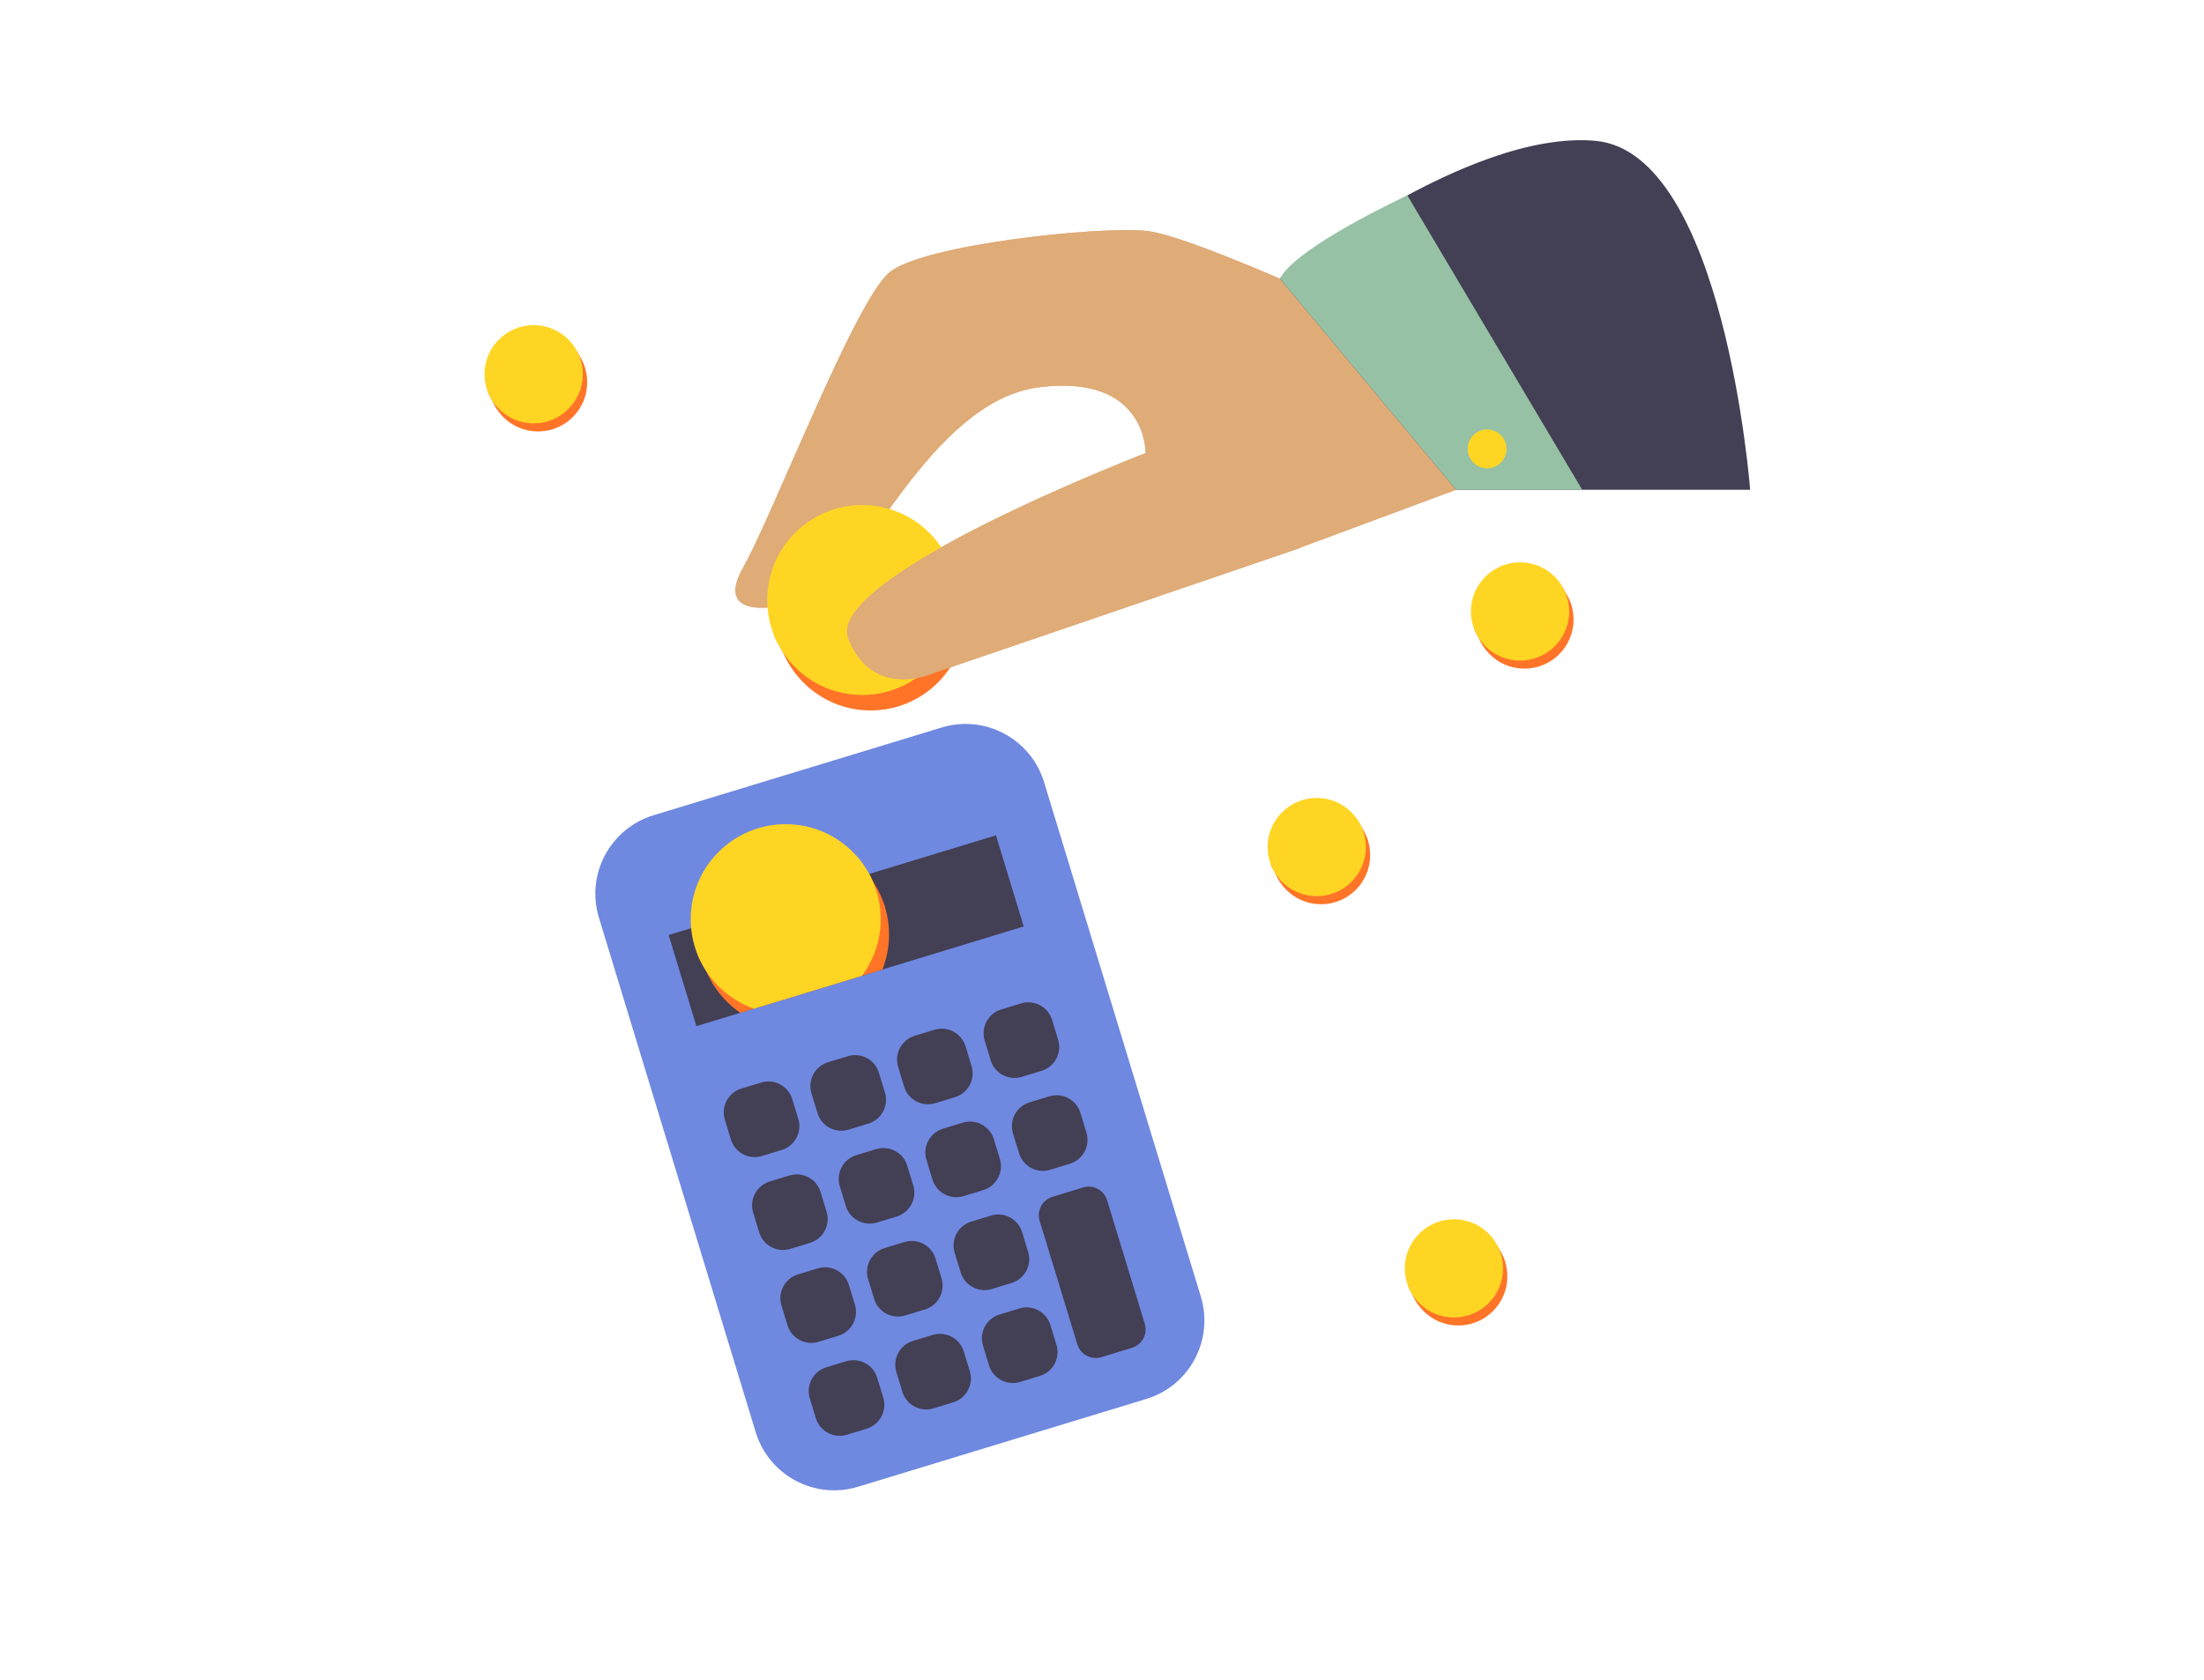
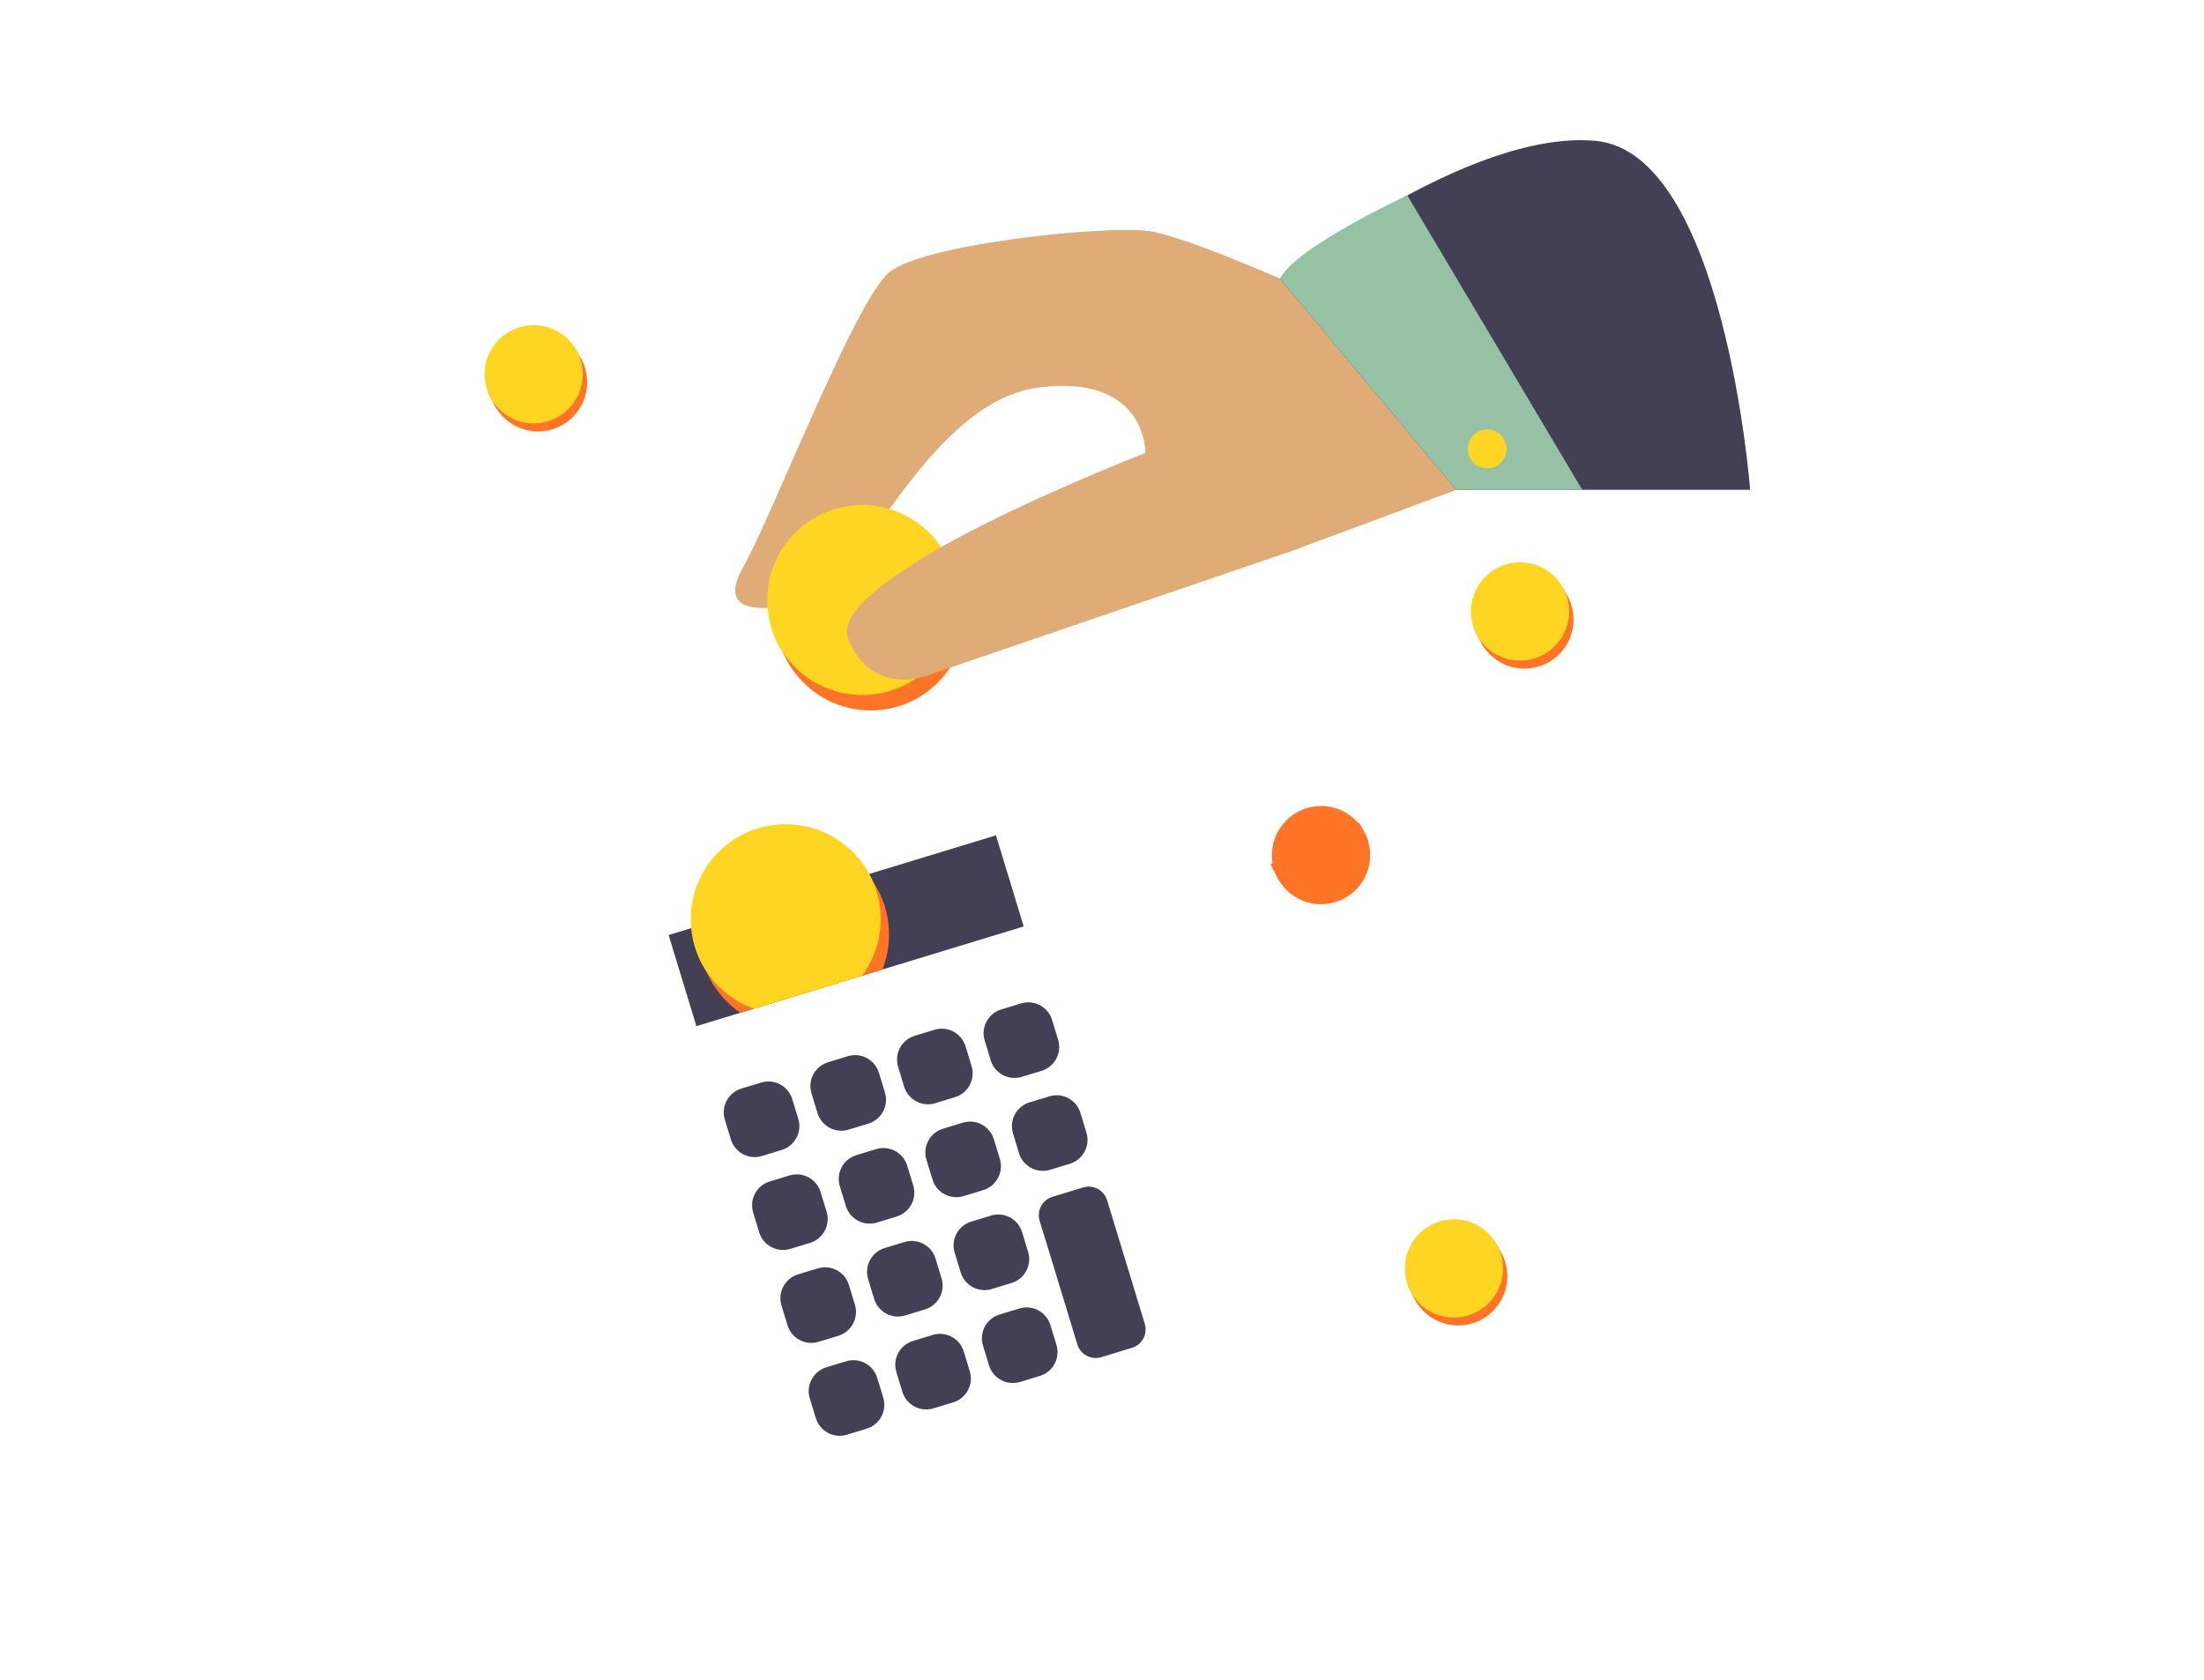
<svg xmlns="http://www.w3.org/2000/svg" xmlns:xlink="http://www.w3.org/1999/xlink" id="Слой_1" viewBox="-300 0 2350.4 1791.6">
  <style>.st1{fill:#433f54}.st2{fill:#dfab77}.st3{fill:#ff7427}.st4{fill:#ffd524}</style>
  <switch>
    <g>
-       <path d="M922.3 1492.2l-307.2 93.6c-46.2 14.1-95.1-12-109.2-58.2L338.7 978.8c-14.1-46.2 12-95.1 58.2-109.2L704.2 776c46.2-14.1 95.1 12 109.2 58.2L980.6 1383c14 46.3-12 95.2-58.3 109.2z" fill="#6f88e0" />
      <path transform="rotate(-16.942 602.24 992.669)" class="st1" d="M419.9 942h364.9v101.6H419.9z" />
      <path class="st1" d="M533.6 1226.6l-21 6.4c-14.1 4.3-28.9-3.6-33.2-17.7l-6.4-21c-4.3-14.1 3.6-28.9 17.7-33.2l21-6.4c14.1-4.3 28.9 3.6 33.2 17.7l6.4 21c4.3 14-3.6 28.9-17.7 33.2zM626 1198.5l-21 6.4c-14.1 4.3-28.9-3.6-33.2-17.7l-6.4-21c-4.3-14.1 3.6-28.9 17.7-33.2l21-6.4c14.1-4.3 28.9 3.6 33.2 17.7l6.4 21c4.3 14-3.6 28.9-17.7 33.2zM718.4 1170.3l-21 6.4c-14.1 4.3-28.9-3.6-33.2-17.7l-6.4-21c-4.3-14.1 3.6-28.9 17.7-33.2l21-6.4c14.1-4.3 28.9 3.6 33.2 17.7l6.4 21c4.3 14.1-3.7 28.9-17.7 33.2zM810.7 1142.2l-21 6.4c-14.1 4.3-28.9-3.6-33.2-17.7l-6.4-21c-4.3-14.1 3.6-28.9 17.7-33.2l21-6.4c14.1-4.3 28.9 3.6 33.2 17.7l6.4 21c4.3 14-3.6 28.9-17.7 33.2zM563.8 1325.7l-21 6.4c-14.1 4.3-28.9-3.6-33.2-17.7l-6.4-21c-4.3-14.1 3.6-28.9 17.7-33.2l21-6.4c14.1-4.3 28.9 3.6 33.2 17.7l6.4 21c4.3 14-3.6 28.9-17.7 33.2zM656.2 1297.6l-21 6.4c-14.1 4.3-28.9-3.6-33.2-17.7l-6.4-21c-4.3-14.1 3.6-28.9 17.7-33.2l21-6.4c14.1-4.3 28.9 3.6 33.2 17.7l6.4 21c4.3 14-3.7 28.9-17.7 33.2zM748.6 1269.4l-21 6.4c-14.1 4.3-28.9-3.6-33.2-17.7l-6.4-21c-4.3-14.1 3.6-28.9 17.7-33.2l21-6.4c14.1-4.3 28.9 3.6 33.2 17.7l6.4 21c4.2 14.1-3.7 28.9-17.7 33.2zM840.9 1241.3l-21 6.4c-14.1 4.3-28.9-3.6-33.2-17.7l-6.4-21c-4.3-14.1 3.6-28.9 17.7-33.2l21-6.4c14.1-4.3 28.9 3.6 33.2 17.7l6.4 21c4.3 14-3.6 28.9-17.7 33.2zM594 1424.8l-21 6.4c-14.1 4.3-28.9-3.6-33.2-17.7l-6.4-21c-4.3-14.1 3.6-28.9 17.7-33.2l21-6.4c14.1-4.3 28.9 3.6 33.2 17.7l6.4 21c4.3 14-3.7 28.9-17.7 33.2zM686.4 1396.7l-21 6.4c-14.1 4.3-28.9-3.6-33.2-17.7l-6.4-21c-4.3-14.1 3.6-28.9 17.7-33.2l21-6.4c14.1-4.3 28.9 3.6 33.2 17.7l6.4 21c4.3 14-3.7 28.9-17.7 33.2zM778.7 1368.5l-21 6.4c-14.1 4.3-28.9-3.6-33.2-17.7l-6.4-21c-4.3-14.1 3.6-28.9 17.7-33.2l21-6.4c14.1-4.3 28.9 3.6 33.2 17.7l6.4 21c4.3 14.1-3.6 28.9-17.7 33.2zM624.2 1523.9l-21 6.4c-14.1 4.3-28.9-3.6-33.2-17.7l-6.4-21c-4.3-14.1 3.6-28.9 17.7-33.2l21-6.4c14.1-4.3 28.9 3.6 33.2 17.7l6.4 21c4.3 14.1-3.7 28.9-17.7 33.2zM716.5 1495.8l-21 6.4c-14.1 4.3-28.9-3.6-33.2-17.7l-6.4-21c-4.3-14.1 3.6-28.9 17.7-33.2l21-6.4c14.1-4.3 28.9 3.6 33.2 17.7l6.4 21c4.3 14-3.6 28.9-17.7 33.2zM808.9 1467.6l-21 6.4c-14.1 4.3-28.9-3.6-33.2-17.7l-6.4-21c-4.3-14.1 3.6-28.9 17.7-33.2l21-6.4c14.1-4.3 28.9 3.6 33.2 17.7l6.4 21c4.3 14.1-3.6 29-17.7 33.2zM822.3 1276.6c-10.8 3.3-16.9 14.7-13.6 25.6l6.6 21.5 9.4 30.8 24.2 79.5c3.3 10.8 14.7 16.9 25.6 13.6l32.7-10c10.8-3.3 16.9-14.7 13.6-25.6l-24.2-79.5-9.4-30.8-6.6-21.5c-3.3-10.8-14.7-16.9-25.6-13.6l-32.7 10z" />
      <path class="st2" d="M1081.6 586L695.1 718s-64 29.3-90.6-36.7c-26.6-66 317.2-198 317.2-198s1.9-84.9-113.9-70.2S616 617.8 572.5 634.9c-43.5 17.1-111.9 26.9-80.1-29.3 31.8-56.2 119.8-286.1 156.5-315.4 36.7-29.3 220.5-48.9 272.8-44s262.6 105.1 262.6 105.1l68.5 171.1-171.2 63.6z" />
      <path class="st2" d="M1184.3 351.3S974 251.1 921.7 246.2c-52.4-4.9-236.1 14.7-272.8 44S524.2 549.4 492.4 605.6c-31.8 56.2 36.7 46.5 80.1 29.3C616 617.8 692 427.8 807.8 413.1c115.7-14.7 113.9 70.2 113.9 70.2s-11.5 4.4-30 12c7.2 3.3 14.5 6.9 21.6 11.1 15 9 32 11 48 17 35 15 70 28 103 47 8.2 4.6 16.3 8.8 24.5 12.9l164-60.9-68.5-171.1z" />
      <path class="st1" d="M1064.9 297.2l187.9 225.2h313.6s-27.5-360-165.1-372.2c-137.5-12.2-336.4 147-336.4 147z" />
      <path class="st3" d="M524.7 674.9l2.5 6.9 16.3 29.8 76-10.6 105.7-74.7-16.7-34.7-40.8-12.1z" />
      <circle class="st3" cx="628.5" cy="656.5" r="101.3" />
      <circle class="st4" cx="619.5" cy="640" r="101.3" />
-       <path class="st3" d="M220.1 417.3l1.2 3.5 8.4 15.4 39.4-5.4 54.7-38.7-8.6-17.9-21.2-6.3z" />
+       <path class="st3" d="M220.1 417.3l1.2 3.5 8.4 15.4 39.4-5.4 54.7-38.7-8.6-17.9-21.2-6.3" />
      <circle class="st3" cx="273.8" cy="407.8" r="52.4" />
      <circle class="st4" cx="269.1" cy="399.2" r="52.4" />
      <path class="st3" d="M1055.1 921.6l1.3 3.5 8.4 15.4 39.4-5.4 54.7-38.7-8.7-17.9-21.1-6.3z" />
      <circle class="st3" cx="1108.8" cy="912.1" r="52.4" />
-       <circle class="st4" cx="1104.2" cy="903.5" r="52.4" />
      <g>
        <path class="st3" d="M1272 670.3l1.2 3.5 8.5 15.4 39.3-5.4 54.7-38.7-8.6-17.9-21.2-6.3z" />
        <circle class="st3" cx="1325.7" cy="660.8" r="52.4" />
        <circle class="st4" cx="1321" cy="652.2" r="52.4" />
      </g>
      <g>
        <path class="st3" d="M1201.4 1371l1.3 3.5 8.4 15.4 39.4-5.4 54.7-38.7-8.7-18-21.1-6.2z" />
        <circle class="st3" cx="1255.1" cy="1361.4" r="52.4" />
        <circle class="st4" cx="1250.5" cy="1352.9" r="52.4" />
      </g>
      <path class="st2" d="M961.3 523.5c-16-6-33-8-48-17-7.1-4.2-14.3-7.9-21.6-11.1-83.1 34-308.9 132.1-287.1 186.1 26.6 66 90.6 36.7 90.6 36.7l386.5-132 7.1-2.6c-8.2-4.1-16.3-8.4-24.5-12.9-33-19.2-68-32.2-103-47.2z" />
      <g>
        <defs>
          <path id="SVGID_1_" d="M462.6 1088.5l228.6-69.6-98.9-176.6L403.6 901z" />
        </defs>
        <clipPath id="SVGID_2_">
          <use xlink:href="#SVGID_1_" overflow="visible" />
        </clipPath>
        <g clip-path="url(#SVGID_2_)">
          <path class="st3" d="M443.1 1015.2l2.4 6.9 16.3 29.8 76.1-10.6 105.7-74.7-16.8-34.7-40.8-12.1z" />
          <circle class="st3" cx="546.8" cy="996.8" r="101.3" />
          <circle class="st4" cx="537.9" cy="980.4" r="101.3" />
        </g>
      </g>
      <path d="M1064.9 297.2l187.9 225.2h134.5l-186.5-314c-.1.1-118.2 54.6-135.9 88.8z" fill="#97c1a5" />
      <circle class="st4" cx="1285.9" cy="478.8" r="20.7" />
    </g>
  </switch>
</svg>